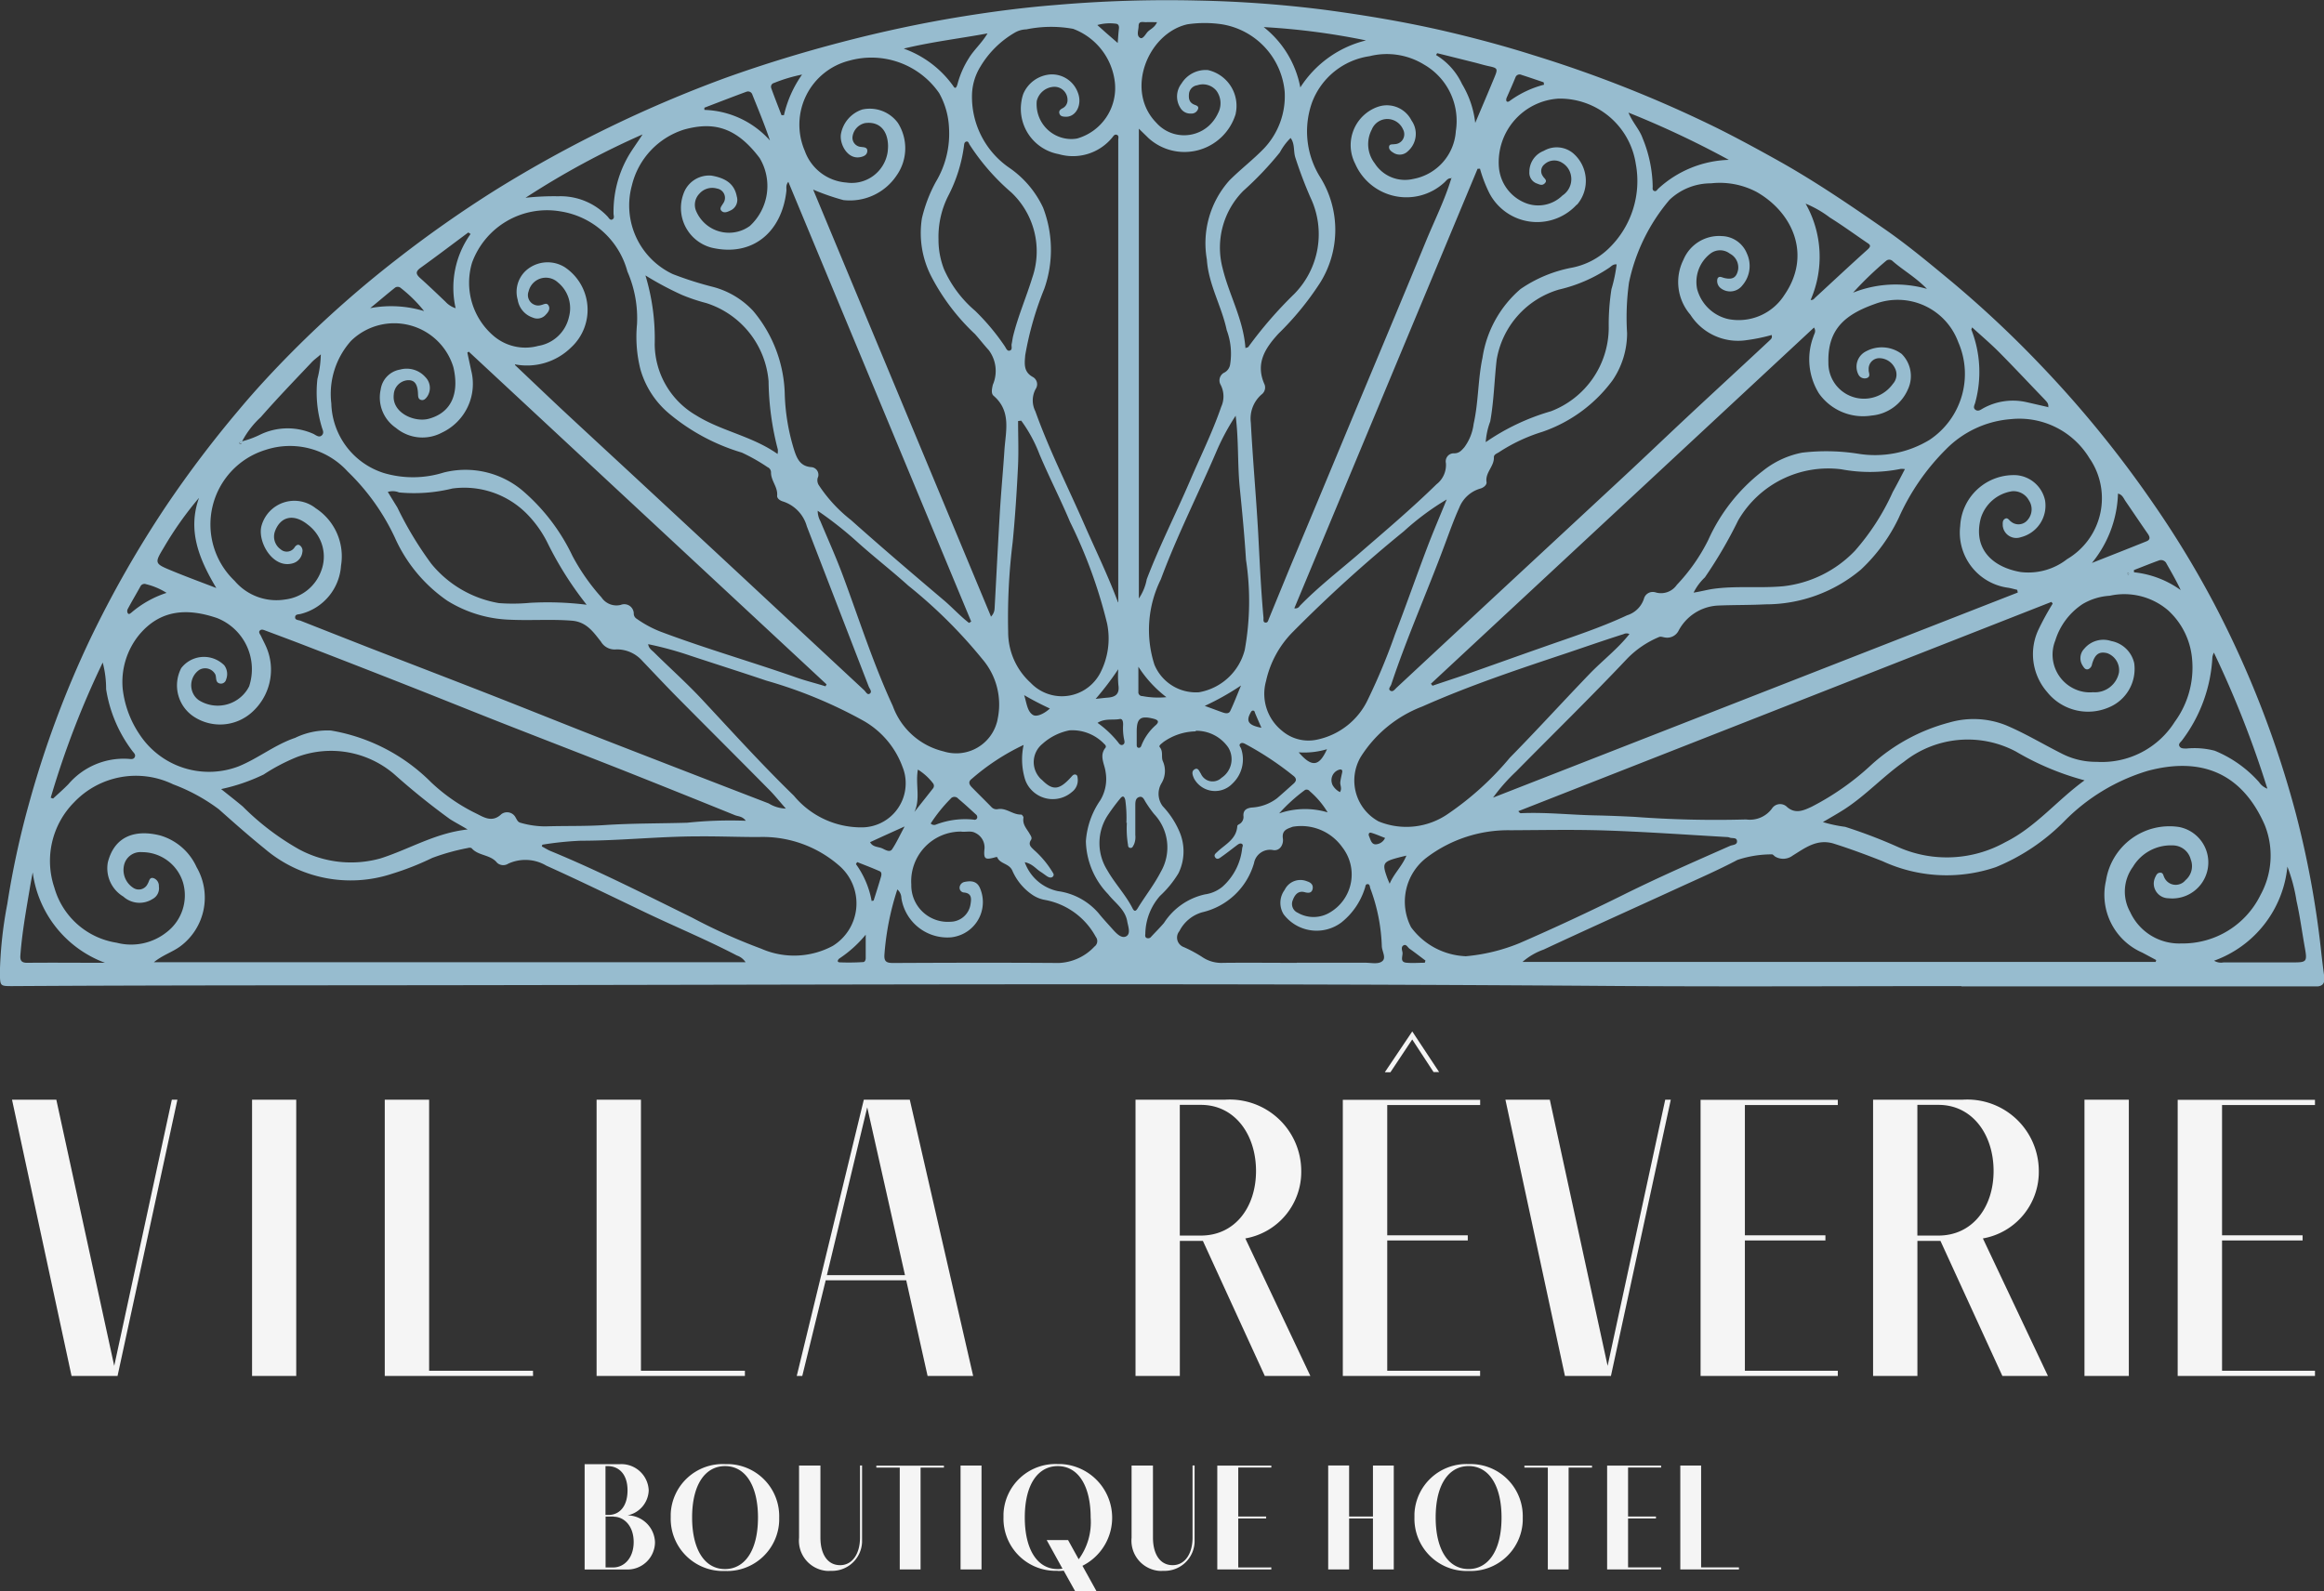
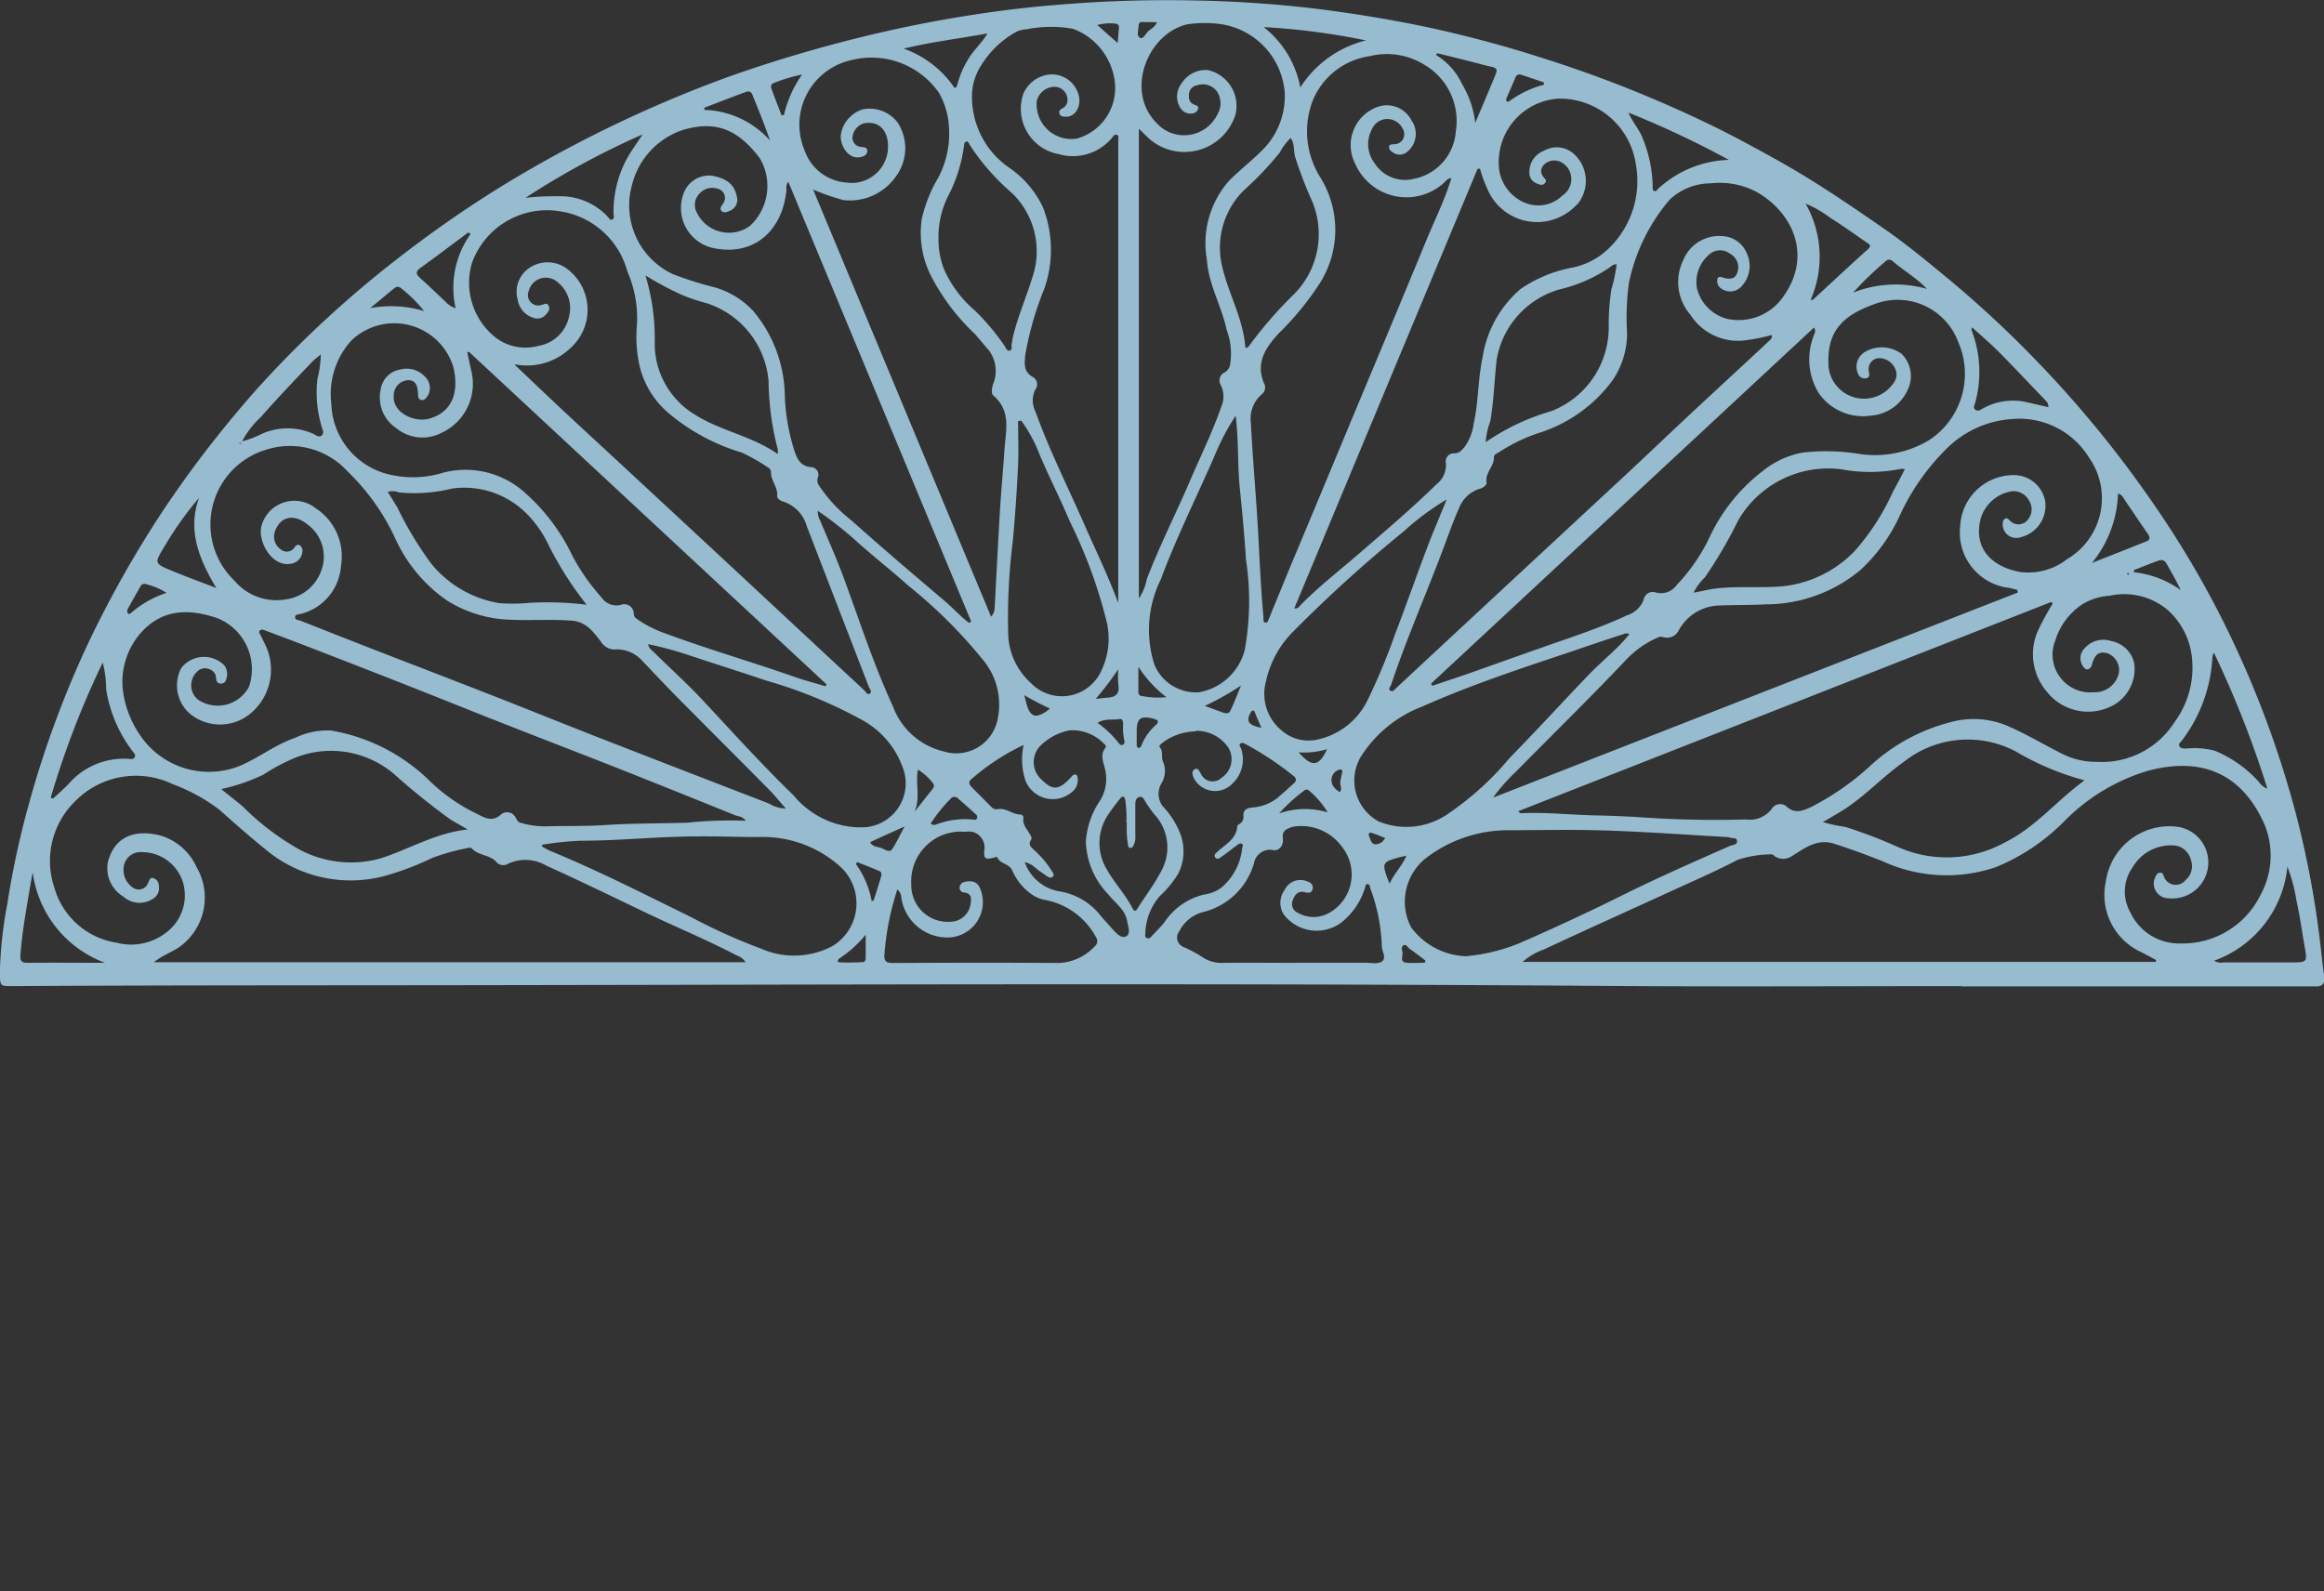
<svg xmlns="http://www.w3.org/2000/svg" id="Raggruppa_14761" data-name="Raggruppa 14761" width="121.02" height="82.895" viewBox="0 0 121.02 82.895">
  <rect x="0" y="0" width="121.02" height="82.895" fill="#333333" stroke="none" />
  <defs>
    <clipPath id="clip-path">
      <rect id="Rettangolo_6229" data-name="Rettangolo 6229" width="121.02" height="51.381" fill="none" />
    </clipPath>
  </defs>
  <g id="Raggruppa_3" data-name="Raggruppa 3" clip-path="url(#clip-path)">
    <path id="Tracciato_75635" data-name="Tracciato 75635" d="M111.458,59.7c-6.029,0-12.066.035-18.1-.007-19.668-.149-39.329-.071-59-.043-8.127.014-16.26,0-24.387.05-.652,0-.638,0-.659-.652A21.426,21.426,0,0,1,9.7,55.421a45.429,45.429,0,0,1,1.134-5.243A52.218,52.218,0,0,1,14,41.655a56.522,56.522,0,0,1,3.961-6.95A57.621,57.621,0,0,1,21.747,29.7c.893-1.07,1.842-2.09,2.82-3.075a56.5,56.5,0,0,1,5.392-4.768A61.987,61.987,0,0,1,35.173,18.2a65.61,65.61,0,0,1,11.9-5.8c2.012-.723,4.053-1.346,6.121-1.885s4.18-.992,6.3-1.332c1.587-.255,3.181-.461,4.782-.588a67.39,67.39,0,0,1,7.376-.234,62.042,62.042,0,0,1,6.688.489c2.1.283,4.187.631,6.256,1.112,1.545.361,3.082.772,4.6,1.254a65.1,65.1,0,0,1,9.487,3.762c1.155.574,2.281,1.19,3.408,1.821,1.863,1.056,3.628,2.26,5.385,3.479,1.233.857,2.381,1.821,3.535,2.777a56.5,56.5,0,0,1,4.556,4.279,57.565,57.565,0,0,1,5.852,7.184,50.875,50.875,0,0,1,3.217,5.293,52.5,52.5,0,0,1,4.244,10.925,49.558,49.558,0,0,1,1.3,7.05c.05.468.106.928.17,1.4.05.4-.092.546-.51.538-1.672-.021-3.344,0-5.023,0H111.465Zm4.527-30.147a.1.1,0,0,0,.014.028h.021l-.043-.028c.043-.191-.085-.3-.191-.418-.794-.822-1.573-1.658-2.381-2.473-.439-.439-.914-.843-1.389-1.275-.021.078-.05.113-.035.128a6.05,6.05,0,0,1,.205,3.762c-.028.135-.149.29,0,.4s.283-.007.4-.071a3.2,3.2,0,0,1,2.253-.326c.383.085.765.177,1.148.262M21.917,31.325a4.858,4.858,0,0,0,.971-.361,3.287,3.287,0,0,1,2.756-.028c.135.071.3.213.439.071s.021-.3-.014-.453a6.233,6.233,0,0,1-.22-2.48,5.594,5.594,0,0,0,.177-1.282c-.2.177-.368.29-.5.439-.886.935-1.778,1.863-2.629,2.834a4.637,4.637,0,0,0-.978,1.275c-.057,0-.12,0-.135.078a.086.086,0,0,0,.05.05c.071-.014.078-.071.078-.128M84.889,17.623c-.177-.021-.255.128-.361.22a2.911,2.911,0,0,1-4.641-.985,2.117,2.117,0,0,1,.907-2.841,1.986,1.986,0,0,1,.4-.156,1.435,1.435,0,0,1,1.63.751,1.2,1.2,0,0,1-.191,1.6.6.6,0,0,1-.765.071c-.106-.064-.234-.163-.213-.312s.177-.106.29-.128a.512.512,0,0,0,.5-.538.524.524,0,0,0-.064-.234.9.9,0,0,0-.8-.538.876.876,0,0,0-.829.553,1.632,1.632,0,0,0,.156,1.757,1.867,1.867,0,0,0,1.991.815,2.713,2.713,0,0,0,2.232-2.494A3.385,3.385,0,0,0,83.479,11.7a3.7,3.7,0,0,0-2.841-.439,3.774,3.774,0,0,0-3,2.423,4.5,4.5,0,0,0,.418,3.861,5.19,5.19,0,0,1,.007,5.519,15.268,15.268,0,0,1-2.168,2.65c-.709.772-1.212,1.566-.723,2.65a.451.451,0,0,1-.156.517,1.663,1.663,0,0,0-.56,1.467c.1,1.92.276,3.84.383,5.76.078,1.467.142,2.933.276,4.4.007.092-.035.241.1.255s.142-.113.184-.205c.368-.9.737-1.793,1.105-2.692Q78,34.3,79.476,30.744c1.367-3.28,2.749-6.561,4.1-9.848.446-1.084.978-2.14,1.318-3.266a.037.037,0,0,0,.028-.014v-.028l-.035.043m36.686,40.817.028-.106c-.241-.128-.489-.262-.73-.39a3.283,3.283,0,0,1-1.885-3.741,3.344,3.344,0,0,1,3.8-2.8,1.878,1.878,0,0,1-.546,3.713.771.771,0,0,1-.765-.765.79.79,0,0,1,.078-.333c.05-.1.092-.22.241-.234.17-.014.17.128.22.227a.651.651,0,0,0,.857.354.624.624,0,0,0,.255-.191A.958.958,0,0,0,123.4,53.1a.97.97,0,0,0-.942-.73,2.3,2.3,0,0,0-2.069,1.119,2.179,2.179,0,0,0-.142,2.352,2.807,2.807,0,0,0,2.664,1.637,4.51,4.51,0,0,0,4.124-2.529,4.269,4.269,0,0,0,.213-3.656c-1.19-2.7-3.309-3.55-6.086-2.806a10.2,10.2,0,0,0-4.357,2.636,10.677,10.677,0,0,1-3.557,2.381,7.954,7.954,0,0,1-5.9-.312c-.829-.326-1.665-.638-2.515-.907-.886-.283-1.516.22-2.161.616a.823.823,0,0,1-.879.071c-.078-.035-.149-.149-.213-.135a5.644,5.644,0,0,0-1.785.29c-.992.524-2.033.978-3.054,1.445-2.345,1.077-4.7,2.133-7.035,3.224a3.406,3.406,0,0,0-1.105.645h32.96Zm-73.429.007a.869.869,0,0,0-.446-.347c-1.587-.829-3.238-1.509-4.846-2.281-1.686-.808-3.372-1.63-5.08-2.4a2.138,2.138,0,0,0-1.984-.106.479.479,0,0,1-.581-.043c-.347-.439-.964-.354-1.318-.751-.035-.043-.142-.043-.205-.021a11.275,11.275,0,0,0-1.856.517,14.625,14.625,0,0,1-2.083.822,6.888,6.888,0,0,1-6.639-1.3c-.815-.659-1.6-1.353-2.388-2.055a9.489,9.489,0,0,0-2.381-1.3,4.44,4.44,0,0,0-5.158.935,4.341,4.341,0,0,0-1.027,4.449A4.01,4.01,0,0,0,15.4,57.441a2.968,2.968,0,0,0,2.593-.546,2.414,2.414,0,0,0,.857-2.593,2.234,2.234,0,0,0-2.147-1.58.873.873,0,0,0-.928.7,1.108,1.108,0,0,0,.5,1.169.511.511,0,0,0,.709-.17c.014-.021.021-.043.035-.064.078-.128.078-.354.312-.276a.425.425,0,0,1,.262.425.628.628,0,0,1-.333.659,1.259,1.259,0,0,1-1.516-.128,1.718,1.718,0,0,1-.808-1.785c.361-1.424,1.5-1.708,2.721-1.4a3,3,0,0,1,1.9,1.651,3.161,3.161,0,0,1-.857,4.131c-.411.3-.907.446-1.367.822H48.146Zm68.08-18.662-.078-.106-27.759,10.9c.064.092.106.113.142.106,1.275-.057,2.551.085,3.819.113.7.014,1.4.043,2.1.078a56.477,56.477,0,0,0,5.8.135,1.423,1.423,0,0,0,1.339-.56.508.508,0,0,1,.7-.163c.014.007.028.021.043.028.453.446.914.227,1.325.035a13.818,13.818,0,0,0,3.117-2.189,9.729,9.729,0,0,1,4.053-2.2,4.546,4.546,0,0,1,2.954.142c1.006.425,1.927.985,2.9,1.474a3.894,3.894,0,0,0,1.821.432,4.488,4.488,0,0,0,4.067-2.083,4.777,4.777,0,0,0,.907-3.231,3.867,3.867,0,0,0-1.254-2.579,3.507,3.507,0,0,0-3.039-.758,3.123,3.123,0,0,0-1.41.432,3.51,3.51,0,0,0-1.424,1.9,1.971,1.971,0,0,0,1.084,2.558,1.865,1.865,0,0,0,.879.135,1.28,1.28,0,0,0,1.353-1.027.941.941,0,0,0-.609-1.006c-.425-.106-.645.05-.794.574a.329.329,0,0,1-.205.262c-.142.035-.213-.078-.276-.177a.707.707,0,0,1,.078-.893,1.291,1.291,0,0,1,1.4-.4,1.508,1.508,0,0,1,1.2,1.155,2.167,2.167,0,0,1-1.318,2.3,2.73,2.73,0,0,1-3.224-.808,3,3,0,0,1-.439-3.252,14.627,14.627,0,0,1,.737-1.346m-1.821-.588-.028-.128c-.149-.035-.3-.078-.453-.106a2.9,2.9,0,0,1-2.515-3.224,2.791,2.791,0,0,1,2.919-2.643h0a1.664,1.664,0,0,1,1.5,1.318,1.693,1.693,0,0,1-1.261,1.913.71.71,0,0,1-.907-.432,1.133,1.133,0,0,1-.035-.149c0-.128-.028-.283.1-.368.156-.106.227.071.326.135a.61.61,0,0,0,.864-.078c.007-.014.021-.021.028-.035a.84.84,0,0,0,.043-.992.909.909,0,0,0-.871-.475,2.019,2.019,0,0,0-1.637,1.417c-.4,1.552.567,2.529,2.076,2.792a3.278,3.278,0,0,0,2.423-.673,3.681,3.681,0,0,0,1.311-5.023,2.328,2.328,0,0,0-.142-.22,4.264,4.264,0,0,0-4.1-2.048,5.3,5.3,0,0,0-3.38,1.573,11.82,11.82,0,0,0-2.459,3.571A8.959,8.959,0,0,1,106.229,38a7.7,7.7,0,0,1-4.967,1.814c-.836.043-1.665.028-2.5.064a2.462,2.462,0,0,0-2.033,1.311.665.665,0,0,1-.73.347c-.1-.014-.2-.064-.3-.014a5,5,0,0,0-1.63,1.105c-1.892,2.005-3.868,3.932-5.8,5.895a9.515,9.515,0,0,0-1.2,1.36L114.391,39.2M50.257,50.469c-.347-.39-.623-.744-.942-1.056-1.559-1.58-3.132-3.146-4.69-4.719-.631-.638-1.24-1.289-1.856-1.934a1.774,1.774,0,0,0-1.346-.6.83.83,0,0,1-.815-.411c-.39-.489-.737-1.02-1.509-1.084-1.077-.085-2.14,0-3.21-.05a6.559,6.559,0,0,1-3.28-.992,7.887,7.887,0,0,1-2.721-3.273,11.592,11.592,0,0,0-2.466-3.458,4.058,4.058,0,0,0-4.286-1.119,4.06,4.06,0,0,0-1.6,6.816,2.854,2.854,0,0,0,2.643.971,2.282,2.282,0,0,0,1.863-1.481,2.076,2.076,0,0,0-.694-2.416c-.744-.6-1.424-.418-1.707.34a.81.81,0,0,0,.29.942.482.482,0,0,0,.68-.035.315.315,0,0,0,.057-.078c.064-.085.163-.163.262-.092a.342.342,0,0,1,.135.354.688.688,0,0,1-.517.588c-1.034.276-1.821-1.127-1.615-1.941a1.776,1.776,0,0,1,2.175-1.261,1.811,1.811,0,0,1,.659.333,2.988,2.988,0,0,1,1.311,2.99,2.78,2.78,0,0,1-2.09,2.508c-.113.035-.3,0-.3.184,0,.142.177.135.276.17,1.183.468,2.373.935,3.557,1.4,2.154.836,4.315,1.665,6.469,2.508,2.005.786,4,1.594,6,2.373q4.177,1.626,8.36,3.238a1.8,1.8,0,0,0,.907.269m51.324-24.67a9.151,9.151,0,0,1-1.311.269,2.943,2.943,0,0,1-2.926-1.325,2.6,2.6,0,0,1-.361-2.862,2.01,2.01,0,0,1,2.005-1.233,1.447,1.447,0,0,1,1.3.907,1.543,1.543,0,0,1-.234,1.658.8.8,0,0,1-1.119.156.471.471,0,0,1-.177-.51c.085-.156.227-.057.354-.028.432.1.631-.021.716-.418a.808.808,0,0,0-.425-.85.83.83,0,0,0-1.02,0,1.861,1.861,0,0,0-.687,1.842,2.182,2.182,0,0,0,1.622,1.566A2.823,2.823,0,0,0,102.24,23.7c1.431-2.076.446-4.286-1.438-5.363a4.106,4.106,0,0,0-2.388-.453,3.124,3.124,0,0,0-2.154.857,9.721,9.721,0,0,0-2.111,4.308,13.165,13.165,0,0,0-.1,2.643,4.361,4.361,0,0,1-.751,2.444,7.6,7.6,0,0,1-3.663,2.692,8.908,8.908,0,0,0-2.26,1.063c-.106.071-.269.113-.262.269.014.475-.461.786-.383,1.289.021.149-.163.29-.319.333a1.683,1.683,0,0,0-1.105,1.006c-.29.638-.524,1.311-.772,1.97-.9,2.423-1.955,4.789-2.77,7.241-.035.1-.177.227-.043.312s.234-.071.326-.156q3.093-2.88,6.185-5.753l5.64-5.236c1.105-1.027,2.2-2.076,3.295-3.1,1.424-1.332,2.862-2.65,4.286-3.982.064-.071.17-.12.128-.283m-53.4,25.322c-.177-.276-.411-.255-.588-.326q-2.753-1.116-5.505-2.211C40.048,47.777,38,46.99,35.96,46.19c-1.651-.645-3.295-1.311-4.945-1.963q-2.88-1.137-5.774-2.253c-.694-.269-1.4-.531-2.1-.794-.092-.035-.205-.085-.29,0s.014.191.057.276c.085.184.184.368.269.56a2.971,2.971,0,0,1-.772,3.45,2.484,2.484,0,0,1-2.947.227,1.948,1.948,0,0,1-.7-2.558,1.491,1.491,0,0,1,2.09-.276c.05.035.092.078.142.12a.761.761,0,0,1,.106.744.279.279,0,0,1-.3.22c-.29-.043-.184-.326-.269-.489a.6.6,0,0,0-.815-.234.022.022,0,0,0-.014.007.976.976,0,0,0-.255,1.346.952.952,0,0,0,.22.227,1.838,1.838,0,0,0,2.544-.56l.085-.149a2.862,2.862,0,0,0-1.672-3.564c-1.5-.51-2.94-.482-4.074.9a3.889,3.889,0,0,0-.836,2.792,5.31,5.31,0,0,0,.879,2.373,4.325,4.325,0,0,0,5.165,1.658c1.02-.418,1.885-1.127,2.933-1.481a3.85,3.85,0,0,1,1.863-.383,9.622,9.622,0,0,1,5.222,2.7,9.376,9.376,0,0,0,2.345,1.622c.376.184.829.5,1.311.035a.5.5,0,0,1,.7.106.529.529,0,0,1,.05.085c.071.113.106.227.262.262a4.688,4.688,0,0,0,1.289.184c1.042-.035,2.076,0,3.117-.071,1.417-.092,2.841-.078,4.265-.12a21.308,21.308,0,0,1,3.082-.1m35.638-7.142.085.106c.56-.191,1.127-.376,1.686-.567,1.367-.482,2.728-.971,4.1-1.452,1.467-.517,2.94-.992,4.35-1.651a1.337,1.337,0,0,0,.871-.85.474.474,0,0,1,.588-.347.131.131,0,0,1,.05.014,1,1,0,0,0,1.077-.4,9.58,9.58,0,0,0,1.637-2.338,9.376,9.376,0,0,1,2.834-3.592,4.7,4.7,0,0,1,2.048-.956,10.674,10.674,0,0,1,2.891.05,5.472,5.472,0,0,0,3.748-.716,4.126,4.126,0,0,0,1.495-5.1,3.36,3.36,0,0,0-4.308-1.991c-1.552.546-2.5,1.3-2.451,3.068a1.853,1.853,0,0,0,3.358,1.105.718.718,0,0,0,.1-.829.911.911,0,0,0-.815-.51.552.552,0,0,0-.546.574v.078c.014.135.106.312-.092.383a.364.364,0,0,1-.446-.191.894.894,0,0,1,.4-1.2h0a1.729,1.729,0,0,1,1.856.135,1.625,1.625,0,0,1,.333,1.828,2.278,2.278,0,0,1-1.9,1.382,2.814,2.814,0,0,1-2.742-1.155,3.367,3.367,0,0,1-.283-2.969c.035-.135.156-.255.028-.461L83.84,43.944m-47.7-16.593c.808.765,1.608,1.53,2.416,2.288,1.254,1.169,2.515,2.331,3.776,3.5Q45.2,35.8,48.068,38.467q3.125,2.912,6.249,5.817c.092.085.17.276.3.177s-.007-.241-.057-.361q-1.615-4.177-3.224-8.346a1.893,1.893,0,0,0-1.247-1.3c-.149-.043-.312-.156-.3-.3.043-.453-.326-.779-.319-1.212a.3.3,0,0,0-.184-.276,9.571,9.571,0,0,0-1.339-.758,10.615,10.615,0,0,1-3.769-2.019,4.671,4.671,0,0,1-1.509-2.317,6.919,6.919,0,0,1-.177-2.352,6.075,6.075,0,0,0-.5-2.742A4.294,4.294,0,0,0,38.5,19.344a4.153,4.153,0,0,0-4.6,2.678,3.638,3.638,0,0,0,1.169,3.847,2.547,2.547,0,0,0,2.281.482,1.957,1.957,0,0,0,1.6-1.516,1.731,1.731,0,0,0-.581-1.793.922.922,0,0,0-1.311.064.953.953,0,0,0-.213.411.54.54,0,0,0,.312.694.509.509,0,0,0,.34.014c.142-.028.29-.149.39.028s-.021.347-.142.468a.58.58,0,0,1-.68.156,1.165,1.165,0,0,1-.786-.928,1.5,1.5,0,0,1,.574-1.637,1.694,1.694,0,0,1,1.87-.064,2.667,2.667,0,0,1,.326,4.194,3.274,3.274,0,0,1-2.912.871m50.24-10.188h-.113L76.72,40.019A.257.257,0,0,0,77,39.9c.942-.971,2.005-1.793,3.025-2.671,1.382-1.2,2.784-2.381,4.1-3.67a1.266,1.266,0,0,0,.489-1.105.419.419,0,0,1,.326-.5.536.536,0,0,1,.106-.007c.255,0,.376-.142.531-.319a2.587,2.587,0,0,0,.482-1.219c.255-1.134.22-2.31.461-3.443A5.867,5.867,0,0,1,88.5,23.39a7.016,7.016,0,0,1,2.607-1.1,3.805,3.805,0,0,0,1.941-.971A4.881,4.881,0,0,0,94.5,16.858a4,4,0,0,0-4.017-3.387,3.319,3.319,0,0,0-3.11,3.557,2.2,2.2,0,0,0,1.311,1.849,1.8,1.8,0,0,0,2-.361,1.017,1.017,0,0,0,.3-1.4.985.985,0,0,0-.312-.3.758.758,0,0,0-.935.085.449.449,0,0,0-.057.631v.007c.078.106.22.191.092.333s-.262.085-.4.028a.591.591,0,0,1-.411-.609,1.168,1.168,0,0,1,.751-1.1,1.336,1.336,0,0,1,1.53.128,1.9,1.9,0,0,1,.205,2.671L91.421,19a2.8,2.8,0,0,1-3.968.149,2.756,2.756,0,0,1-.588-.779,7.2,7.2,0,0,1-.482-1.268M60.913,40.465a.635.635,0,0,0,.2-.439c.092-1.644.17-3.287.269-4.931.064-1.1.17-2.2.241-3.295.064-.992.376-2.04-.56-2.848-.142-.12-.092-.354-.043-.574a1.807,1.807,0,0,0-.213-1.807c-.248-.269-.468-.56-.716-.836a11.178,11.178,0,0,1-2.274-3,4.935,4.935,0,0,1-.489-3.032,7.561,7.561,0,0,1,.723-1.892,4.884,4.884,0,0,0,.687-2.827,4.034,4.034,0,0,0-.517-1.807,4.287,4.287,0,0,0-4.669-1.686,3.441,3.441,0,0,0-2.324,4.7,2.491,2.491,0,0,0,2.161,1.651,1.893,1.893,0,0,0,2.154-1.587,2.74,2.74,0,0,0,.021-.34c-.021-.822-.482-1.268-1.2-1.169a.836.836,0,0,0-.652.73.477.477,0,0,0,.446.51c.149.021.333.014.326.213s-.17.283-.361.319c-.68.142-1.112-.716-1.006-1.233a1.65,1.65,0,0,1,1.105-1.247,1.816,1.816,0,0,1,1.856.7A2.463,2.463,0,0,1,56,17.488a2.927,2.927,0,0,1-2.763,1.268,12.134,12.134,0,0,1-1.573-.546L60.92,40.437m-10.55-22.63c-.149.184-.085.34-.1.475-.234,2.133-1.757,3.45-3.89,2.954a2.136,2.136,0,0,1-1.537-2.586,2.266,2.266,0,0,1,.128-.368,1.414,1.414,0,0,1,1.4-.8c.808.142,1.2.475,1.318,1.091a.605.605,0,0,1-.34.73c-.149.071-.319.149-.453.021s.007-.262.078-.39a.489.489,0,0,0-.1-.687.5.5,0,0,0-.22-.092.889.889,0,0,0-.921.276.83.83,0,0,0-.142.942,1.857,1.857,0,0,0,2.466.914,2,2,0,0,0,.312-.184,2.83,2.83,0,0,0,.51-3.535c-1.233-1.637-2.423-1.9-3.925-1.488A4.041,4.041,0,0,0,42.223,18a3.949,3.949,0,0,0,2.133,4.612,17.917,17.917,0,0,0,2.09.666,4.374,4.374,0,0,1,2.09,1.247,7,7,0,0,1,1.651,4.4,10.866,10.866,0,0,0,.489,2.855c.142.432.312.843.886.886a.4.4,0,0,1,.376.411.322.322,0,0,1-.035.142.475.475,0,0,0,.064.4,7.646,7.646,0,0,0,1.672,1.807c1.594,1.424,3.224,2.813,4.853,4.194.439.376.829.808,1.289,1.162l.113-.071-9.529-22.92M33.749,26.642l-.092.057c.064.312.135.623.2.935a2.807,2.807,0,0,1-1.53,3.238,2.152,2.152,0,0,1-2.388-.248,1.914,1.914,0,0,1-.794-2.005,1.225,1.225,0,0,1,1.006-1.034,1.3,1.3,0,0,1,1.318.39.8.8,0,0,1,.1,1.013c-.078.106-.17.22-.326.177s-.149-.191-.156-.326c-.021-.5-.184-.716-.524-.7a.787.787,0,0,0-.737.737c-.12.956,1.077,1.481,1.835,1.268,1.268-.354,1.559-1.452,1.268-2.685A3.218,3.218,0,0,0,27.6,26.089a4.15,4.15,0,0,0-1.027,3.259,3.914,3.914,0,0,0,2.742,3.628,5.347,5.347,0,0,0,3.11-.028,4.619,4.619,0,0,1,4.081.921A10.3,10.3,0,0,1,39.134,37.3a10.892,10.892,0,0,0,1.509,2.154.938.938,0,0,0,1,.39.491.491,0,0,1,.645.276.47.47,0,0,1,.035.2.32.32,0,0,0,.156.248,5.751,5.751,0,0,0,1.233.666c2.331.879,4.726,1.566,7.071,2.388.5.177,1.013.3,1.523.461l.057-.1L33.735,26.656M67.552,39.714V15.625c0-.092.05-.227-.078-.269s-.177.078-.241.149a2.647,2.647,0,0,1-2.784.857,2.4,2.4,0,0,1-1.934-2.777,2.078,2.078,0,0,1,.092-.361,1.665,1.665,0,0,1,1.424-1.013,1.436,1.436,0,0,1,1.41.928c.262.638-.092,1.318-.659,1.275-.12-.007-.241-.021-.29-.156s.035-.22.142-.276a.474.474,0,0,0,.276-.461.682.682,0,0,0-.68-.666.968.968,0,0,0-.921.737,1.811,1.811,0,0,0,1.644,1.977,1.663,1.663,0,0,0,.461-.021,2.734,2.734,0,0,0,1.963-2.912,3.38,3.38,0,0,0-2.175-2.8,6.411,6.411,0,0,0-2.437.028,1.245,1.245,0,0,0-.588.163,5.013,5.013,0,0,0-1.8,1.771,2.943,2.943,0,0,0-.439,1.41,4.48,4.48,0,0,0,1.955,3.876,5.181,5.181,0,0,1,1.743,2.062,6.117,6.117,0,0,1,.064,4.23,16.771,16.771,0,0,0-.992,3.458c-.035.432-.1.864.39,1.134a.433.433,0,0,1,.177.588c0,.014-.014.021-.021.035a1.248,1.248,0,0,0-.021,1.162c.73,2.04,1.708,3.968,2.572,5.944.581,1.325,1.219,2.629,1.729,4m1.084-.177a2.652,2.652,0,0,0,.418-1.013c.659-1.729,1.5-3.38,2.232-5.08.553-1.3,1.183-2.558,1.644-3.9a1.307,1.307,0,0,0-.028-1.148.459.459,0,0,1,.163-.623l.043-.021a.579.579,0,0,0,.29-.432A3.509,3.509,0,0,0,73.2,25.53c-.262-1.247-.949-2.373-1.034-3.677a4.914,4.914,0,0,1,1.176-4.123c.581-.581,1.233-1.077,1.807-1.672a3.963,3.963,0,0,0,1.07-2.94A3.914,3.914,0,0,0,72.951,9.6a6.128,6.128,0,0,0-1.8,0c-2.055.468-3.266,3.45-1.615,5.13a1.932,1.932,0,0,0,2.735.156,2.059,2.059,0,0,0,.475-.652,1.106,1.106,0,0,0-.078-1.169.911.911,0,0,0-1-.29.5.5,0,0,0-.432.439c-.021.227-.007.439.248.56.106.05.3.078.213.262a.354.354,0,0,1-.354.213.6.6,0,0,1-.553-.29,1.1,1.1,0,0,1,.057-1.275,1.478,1.478,0,0,1,1.374-.7,1.911,1.911,0,0,1,1.445,2.274.064.064,0,0,1-.007.035,2.786,2.786,0,0,1-4.534,1.233c-.149-.149-.3-.29-.5-.489V39.523Zm17,18.627a9.589,9.589,0,0,0,2.834-.687q2.71-1.18,5.37-2.5c1.835-.914,3.713-1.736,5.59-2.565.135-.057.383-.043.361-.255s-.269-.113-.4-.184a.4.4,0,0,0-.128-.021c-2.09-.12-4.173-.269-6.263-.34-1.665-.057-3.337-.021-5-.014A7.034,7.034,0,0,0,83.6,53.013a2.892,2.892,0,0,0-.8,3.62,3.711,3.711,0,0,0,2.827,1.509m-48.065-5.81-.028.092c.156.078.3.177.461.241,2.508,1.034,4.924,2.267,7.361,3.465a29.37,29.37,0,0,0,3.606,1.622,4.253,4.253,0,0,0,3.727-.149,2.6,2.6,0,0,0,.4-4.116,6.041,6.041,0,0,0-4.272-1.552c-1.034,0-2.076-.043-3.11-.035-2.055,0-4.1.227-6.15.227a16.8,16.8,0,0,0-1.984.205M94.178,41.365a.345.345,0,0,0-.312,0c-1.006.319-2,.666-2.99,1-2.529.843-5.052,1.686-7.489,2.77a6.531,6.531,0,0,0-3.21,2.629,2.426,2.426,0,0,0,.935,3.358,3.808,3.808,0,0,0,3.635-.411,15.638,15.638,0,0,0,3.2-2.912c1.4-1.424,2.742-2.9,4.123-4.336.687-.716,1.481-1.318,2.1-2.1m-51.1.51c.028.241.2.333.319.453.843.836,1.729,1.622,2.536,2.494,1.559,1.672,3.089,3.365,4.733,4.96a4.556,4.556,0,0,0,3.592,1.651,2.293,2.293,0,0,0,2.232-2.345,2.213,2.213,0,0,0-.163-.8,4.567,4.567,0,0,0-2-2.388,23.924,23.924,0,0,0-5.094-2.111c-1.318-.446-2.643-.864-3.961-1.3a17.967,17.967,0,0,0-2.2-.6m74.8,7.092a14.253,14.253,0,0,1-3.571-1.5,5.349,5.349,0,0,0-5.831.538c-1.077.758-1.977,1.743-3.089,2.466-.354.227-.73.439-1.127.673a7.382,7.382,0,0,0,1.162.248,26.64,26.64,0,0,1,2.792,1.07,6.251,6.251,0,0,0,5.541-.269c1.587-.786,2.7-2.189,4.131-3.224M84.655,34.351a13.7,13.7,0,0,0-2.232,1.658,72.445,72.445,0,0,0-5.788,5.25,5.219,5.219,0,0,0-1.389,2.558,2.467,2.467,0,0,0,.829,2.579,2.115,2.115,0,0,0,1.849.461,3.778,3.778,0,0,0,2.643-2.118,31.9,31.9,0,0,0,1.4-3.372c.574-1.495,1.1-3,1.665-4.492.319-.843.68-1.679,1.02-2.515M51.9,34.932a1.166,1.166,0,0,0,.142.553c.4.956.829,1.906,1.19,2.884.836,2.253,1.566,4.549,2.579,6.738a3.736,3.736,0,0,0,2.643,2.366,2.195,2.195,0,0,0,2.756-1.438,1.574,1.574,0,0,0,.064-.262,3.632,3.632,0,0,0-.794-3.1,25.65,25.65,0,0,0-3.861-3.833c-.85-.765-1.75-1.467-2.6-2.225A19.334,19.334,0,0,0,51.9,34.939m21.772-4.96a12.065,12.065,0,0,0-.992,1.835c-.956,2.239-2.062,4.407-2.912,6.7a5.925,5.925,0,0,0-.333,4.442,2.339,2.339,0,0,0,2.317,1.438,2.989,2.989,0,0,0,2.388-2.211,14.271,14.271,0,0,0,.064-4.69c-.078-1.261-.2-2.515-.326-3.769-.12-1.219-.05-2.437-.213-3.748m-11.159.269-.17.021c0,.8.035,1.608-.007,2.409-.064,1.3-.149,2.614-.276,3.911a32.017,32.017,0,0,0-.234,4.662A3.561,3.561,0,0,0,62.989,43.9a2.244,2.244,0,0,0,3.181.078,2.3,2.3,0,0,0,.425-.553,3.9,3.9,0,0,0,.376-2.614,25.521,25.521,0,0,0-1.927-5.285c-.5-1.19-1.091-2.338-1.594-3.528a7.475,7.475,0,0,0-.949-1.75M76.848,58.482h3.564c.29,0,.645.085.857-.057.276-.177.007-.538.007-.822a9.445,9.445,0,0,0-.6-3c-.028-.092-.021-.234-.163-.213-.1.014-.085.135-.12.213a3.682,3.682,0,0,1-1.226,1.785,2.153,2.153,0,0,1-3-.425,1.133,1.133,0,0,1,.05-1.275.909.909,0,0,1,1.169-.446c.184.057.326.17.29.383-.043.241-.227.234-.411.184-.361-.1-.531.163-.623.411a.5.5,0,0,0,.241.652.054.054,0,0,1,.028.014,1.644,1.644,0,0,0,1.672-.028,2.294,2.294,0,0,0,.815-3.125,2.484,2.484,0,0,0-.191-.283A2.62,2.62,0,0,0,76.635,51.4c-.269.106-.574.163-.51.616.043.29-.142.652-.5.6a.847.847,0,0,0-1,.659v.007a3.666,3.666,0,0,1-2.7,2.572,1.92,1.92,0,0,0-1.19.985.52.52,0,0,0,.071.737.544.544,0,0,0,.177.1,6.924,6.924,0,0,1,.928.5,1.773,1.773,0,0,0,1.112.312c1.275-.014,2.551,0,3.826,0m-20.8-3.826a14.2,14.2,0,0,0-.673,3.394c-.028.376.12.439.453.439,2.877-.014,5.753-.021,8.63,0a2.687,2.687,0,0,0,1.856-.857.351.351,0,0,0,.078-.489.1.1,0,0,0-.014-.021,3.787,3.787,0,0,0-2.657-1.92,1.69,1.69,0,0,1-.609-.241,2.93,2.93,0,0,1-1.084-1.3c-.177-.368-.645-.326-.786-.694a.672.672,0,0,0-.163.035c-.446.113-.538.071-.5-.4a.841.841,0,0,0-.482-.893c-.22-.12-.5-.028-.737-.064a2.587,2.587,0,0,0-2.586,2.756,1.9,1.9,0,0,0,2.04,1.941,1.07,1.07,0,0,0,1.042-.9c.043-.269.092-.581-.333-.623a.245.245,0,0,1-.234-.255V54.55a.324.324,0,0,1,.255-.276c.34-.071.652-.05.808.326a1.841,1.841,0,0,1-.964,2.416,1.986,1.986,0,0,1-.524.142,2.424,2.424,0,0,1-2.607-2.048.6.6,0,0,0-.22-.453M20.833,49.435c.425.34.779.616,1.127.907a13.49,13.49,0,0,0,2.919,2.225,5.7,5.7,0,0,0,4.251.482c1.495-.475,2.855-1.325,4.542-1.509-.368-.22-.652-.368-.921-.538a36.766,36.766,0,0,1-2.9-2.338,5.058,5.058,0,0,0-5.059-.9,9.955,9.955,0,0,0-1.743.914,9.706,9.706,0,0,1-2.211.758m87.692-16.664a1.182,1.182,0,0,0-.227-.014,8.129,8.129,0,0,1-3.1.021,5.414,5.414,0,0,0-5.37,2.664A23.477,23.477,0,0,1,98.1,38.41a2.821,2.821,0,0,0-.588.794c.368-.057.673-.142.985-.191,1.226-.177,2.459-.028,3.684-.142a6.094,6.094,0,0,0,3.734-1.849,12.215,12.215,0,0,0,1.97-3.061c.213-.383.411-.765.631-1.19M29.512,33.954c.17.276.333.546.5.815A18.406,18.406,0,0,0,31.78,37.7,5.789,5.789,0,0,0,35.3,39.749a9.462,9.462,0,0,0,1.615-.014,16.466,16.466,0,0,1,2.954.1,17.956,17.956,0,0,1-2.026-3.2,5.851,5.851,0,0,0-1.119-1.566,4.587,4.587,0,0,0-3.847-1.289,8.332,8.332,0,0,1-2.777.205.862.862,0,0,0-.581-.028M71.576,46.431a2.98,2.98,0,0,0-1.679.56c-.085.078-.255.177-.184.262.2.234.057.524.17.751a1.241,1.241,0,0,1-.078,1.127,1.071,1.071,0,0,0,.064,1.2,4.483,4.483,0,0,1,.864,1.311,2.594,2.594,0,0,1-.043,2.175A5.379,5.379,0,0,1,69.727,55a3.056,3.056,0,0,0-.765,1.97c-.007.085-.028.184.078.227a.2.2,0,0,0,.234-.078c.22-.234.446-.461.659-.709a3.414,3.414,0,0,1,2.133-1.488,1.831,1.831,0,0,0,.914-.4,3.123,3.123,0,0,0,1.027-2.019c.014-.071.064-.149-.007-.205s-.163-.014-.241.043c-.283.213-.56.432-.843.631-.085.064-.213.163-.312.028s.028-.22.113-.3c.411-.39.992-.652,1.034-1.339,0-.043.078-.085.128-.113a.424.424,0,0,0,.191-.418c-.014-.29.156-.4.439-.432a2.392,2.392,0,0,0,1.311-.482c.29-.248.567-.5.857-.758.17-.149.17-.283-.021-.425a16.078,16.078,0,0,0-2.444-1.622c-.092-.05-.2-.113-.29-.05-.12.085,0,.184.028.269a1.727,1.727,0,0,1-.453,1.821,1.247,1.247,0,0,1-2.005-.276c-.064-.156-.156-.368.05-.475.177-.092.234.128.312.234a.665.665,0,0,0,.879.347.566.566,0,0,0,.191-.128,1.16,1.16,0,0,0,.354-1.587A2.019,2.019,0,0,0,71.6,46.4m-8.913,6.858a2.346,2.346,0,0,0,1.722,1.495A3.4,3.4,0,0,1,66.525,55.9c.241.3.5.574.751.857.191.213.453.482.694.347s.1-.5.05-.772c-.106-.631-.638-.964-.992-1.417a4.107,4.107,0,0,1-1.162-2.763,4.277,4.277,0,0,1,.751-2.133,2.142,2.142,0,0,0,.276-1.474c-.05-.411-.347-.843-.007-1.261.05-.064,0-.149-.057-.191a2.3,2.3,0,0,0-1.814-.716,2.959,2.959,0,0,0-1.424.716,1.222,1.222,0,0,0-.163,1.715.74.74,0,0,0,.149.149c.567.574.907.538,1.53-.156.064-.071.12-.142.22-.12s.106.12.113.213a.761.761,0,0,1-.3.694,1.526,1.526,0,0,1-2.154-.156,1.431,1.431,0,0,1-.312-.588,3.568,3.568,0,0,1-.05-1.707,11.728,11.728,0,0,0-2.714,1.778c-.2.156-.1.312.035.446.333.34.666.666.992,1a.36.36,0,0,0,.347.12c.439-.078.779.3,1.212.283.043,0,.128.113.12.163-.064.354.17.574.319.836.057.1.149.213.071.326-.163.248.014.376.156.517a5,5,0,0,1,.935,1.105c.05.092.142.177.057.276s-.213.057-.319-.014-.213-.156-.326-.227c-.248-.156-.432-.425-.829-.5M49.811,31.984a.866.866,0,0,0,.014-.234,14.682,14.682,0,0,1-.482-3.557,4.676,4.676,0,0,0-3.252-4.074,9.541,9.541,0,0,1-1.247-.418,16.506,16.506,0,0,1-1.913-1.02,11.334,11.334,0,0,1,.482,3.578,4.328,4.328,0,0,0,2.161,3.713c1.318.822,2.9,1.07,4.23,2.005m43.708-9.869c-.191-.028-.283.1-.4.177A7.851,7.851,0,0,1,90.5,23.418a4.6,4.6,0,0,0-3.245,3.67c-.12,1.063-.142,2.14-.333,3.2a3.756,3.756,0,0,0-.234,1.077,11.663,11.663,0,0,1,3.394-1.608,4.676,4.676,0,0,0,3.011-4.343,12.048,12.048,0,0,1,.142-2.019,7.779,7.779,0,0,0,.269-1.282m-19.321,4.35c.092-.035.128-.035.142-.057a21.559,21.559,0,0,1,2.388-2.756,4.441,4.441,0,0,0,.85-5.023,22.11,22.11,0,0,1-.794-2.1c-.1-.326-.014-.7-.241-1.006a3.053,3.053,0,0,0-.56.751,17.006,17.006,0,0,1-1.906,2.005,4.2,4.2,0,0,0-1.077,4.024c.333,1.389,1.084,2.664,1.19,4.166m-15.984-5.64a4.231,4.231,0,0,0,.29,1.537A6.088,6.088,0,0,0,60.1,24.524a11.687,11.687,0,0,1,1.545,1.849c.064.1.12.255.241.227.177-.035.092-.22.113-.34.035-.156.05-.319.092-.475.255-1.013.673-1.977.978-2.969a4.214,4.214,0,0,0-1.084-4.456A11.528,11.528,0,0,1,59.8,15.852c-.035-.071-.064-.184-.184-.135-.092.043-.085.142-.1.234a7.874,7.874,0,0,1-.8,2.551,4.718,4.718,0,0,0-.524,2.3m9.784,30.4a6.7,6.7,0,0,0-.057-1.19c-.057-.241-.156-.227-.276-.071a10.549,10.549,0,0,0-.631.85,2.646,2.646,0,0,0-.028,2.877c.39.687.949,1.268,1.311,1.977.085.17.163.177.269,0,.39-.638.857-1.226,1.2-1.892a2.535,2.535,0,0,0-.347-3.018,6.282,6.282,0,0,1-.432-.609c-.085-.128-.142-.333-.34-.276s-.205.255-.205.439v1.545a.981.981,0,0,1-.064.475c-.05.085-.078.213-.205.191s-.1-.135-.12-.213A5.235,5.235,0,0,1,68,51.185m56.6-8.849a1.247,1.247,0,0,0-.071.213,7.826,7.826,0,0,1-1.587,4.357c-.064.085-.2.17-.128.3s.22.113.354.12a4.171,4.171,0,0,1,1.481.113,6.258,6.258,0,0,1,2.31,1.637.889.889,0,0,0,.432.34,52.884,52.884,0,0,0-2.784-7.085M11.963,49.888l.12.043c.269-.248.546-.489.8-.751A3.787,3.787,0,0,1,16,47.862c.113.007.255.043.326-.071.092-.149-.05-.248-.12-.347a7.165,7.165,0,0,1-1.36-3.21,5.409,5.409,0,0,0-.177-1.389,46.218,46.218,0,0,0-2.706,7.035m112.659,8.5a.694.694,0,0,0,.489.085h3.649c.673,0,.709-.05.588-.737-.149-.822-.255-1.651-.439-2.466a8.622,8.622,0,0,0-.475-1.785,5.811,5.811,0,0,1-3.819,4.9M42.8,15.327a42.787,42.787,0,0,0-6.114,3.309,13.66,13.66,0,0,1,1.7-.078,3.363,3.363,0,0,1,2.586,1.07c.057.071.128.2.241.135s.064-.184.057-.283a5.8,5.8,0,0,1,.694-2.877c.213-.4.5-.772.822-1.275m56.56,1.332A48.819,48.819,0,0,0,94.121,14.2c.227.538.574.879.73,1.318a6.879,6.879,0,0,1,.531,2.529c0,.085-.028.191.078.234s.156-.064.213-.12a5.678,5.678,0,0,1,3.677-1.5M11.02,53.792c-.057.3-.113.6-.163.907-.191,1.127-.39,2.253-.475,3.387-.021.269.043.4.354.4,1.311-.014,2.629,0,4.053,0A5.843,5.843,0,0,1,11.027,53.8M103.6,23.957c.149.021.191-.071.255-.128.907-.836,1.807-1.679,2.721-2.5.241-.213.078-.276-.078-.383-.631-.432-1.247-.879-1.892-1.282a5.589,5.589,0,0,0-1.261-.723,5.613,5.613,0,0,1,.262,5.016M77.032,12.89a5.648,5.648,0,0,1,3.422-2.451,36.428,36.428,0,0,0-5.328-.694,5.233,5.233,0,0,1,1.906,3.139M19.678,34.273a18.137,18.137,0,0,0-1.821,2.572c-.5.829-.5.843.411,1.219.723.3,1.452.567,2.317.9-.914-1.53-1.5-3-.907-4.683M56.393,10.871a5.406,5.406,0,0,1,2.565,1.941c.12.205.184.043.227-.113a4.8,4.8,0,0,1,.581-1.325c.269-.446.673-.786.978-1.3-1.46.269-2.862.432-4.343.786M33.834,20.528l-.128-.085c-.829.616-1.651,1.24-2.487,1.842-.283.205-.234.34-.014.538.446.4.879.815,1.311,1.226a1.206,1.206,0,0,0,.531.34,4.818,4.818,0,0,1,.779-3.868m84.44,17.132c1.013-.4,1.927-.758,2.841-1.127.2-.085.17-.227.057-.39-.39-.56-.772-1.134-1.162-1.7-.1-.149-.163-.34-.39-.39a5.978,5.978,0,0,1-1.353,3.606M86.143,14.732c.333-.786.673-1.58,1-2.373.191-.461.163-.482-.34-.588-.227-.05-.453-.12-.68-.177-.652-.163-1.3-.326-1.963-.489L84.1,11.2a3.488,3.488,0,0,1,1.353,1.509,5,5,0,0,1,.687,2.019M46,13.953v.106a4.761,4.761,0,0,1,3.415,1.594c-.276-.822-.6-1.6-.914-2.381a.235.235,0,0,0-.3-.163.035.035,0,0,0-.021.007c-.73.269-1.46.553-2.182.829m59.812,9.636a5.99,5.99,0,0,1,3.854-.2c-.6-.616-1.247-.971-1.793-1.452a.248.248,0,0,0-.326-.014,17.592,17.592,0,0,0-1.736,1.672M57.789,51.234a.249.249,0,0,0,.276.05,4.209,4.209,0,0,1,1.963-.255.14.14,0,0,0,.177-.085.183.183,0,0,0-.071-.191c-.3-.276-.6-.553-.914-.815a.257.257,0,0,0-.354-.043c-.014.007-.021.021-.028.028a8.053,8.053,0,0,0-1.049,1.3M28.613,24.382a5.915,5.915,0,0,1,2.792.156,7.218,7.218,0,0,0-1.212-1.2.245.245,0,0,0-.29-.028c-.439.347-.864.716-1.3,1.07M51.093,12.217a8.126,8.126,0,0,0-1.467.439.2.2,0,0,0-.149.248.043.043,0,0,0,.007.028c.17.475.354.935.531,1.4h.128a5.982,5.982,0,0,1,.942-2.111M75.941,50.7a4.122,4.122,0,0,1,2.515-.05,4.508,4.508,0,0,0-.935-1.105.2.2,0,0,0-.241-.064A8.792,8.792,0,0,0,75.934,50.7m44.508-12.675a.649.649,0,0,0,.007.12,5.04,5.04,0,0,1,2.43.928c-.227-.489-.489-.935-.737-1.375a.313.313,0,0,0-.4-.17c-.432.156-.864.333-1.3.5M17.985,39.211a3.562,3.562,0,0,0-1.056-.446.236.236,0,0,0-.3.12c-.22.4-.453.786-.666,1.19a.234.234,0,0,0,.014.205c.057.078.128.007.184-.035a5.363,5.363,0,0,1,1.828-1.027m71.736-26.47-.021-.128c-.383-.128-.765-.262-1.148-.383a.229.229,0,0,0-.312.106.12.12,0,0,1-.014.035c-.142.354-.3.7-.453,1.049a.255.255,0,0,0-.014.163c.028.064.106.05.156.014a5.274,5.274,0,0,1,1.8-.857M54.7,55.266l.113-.021c.128-.4.255-.8.376-1.212.035-.113.064-.262-.064-.319-.383-.17-.779-.319-1.169-.475l-.064.106a4.708,4.708,0,0,1,.815,1.906m2.2-4.584c.333-.425.673-.85,1.006-1.275a.213.213,0,0,0,0-.248,2.965,2.965,0,0,0-.794-.723c-.142.765.156,1.53-.2,2.246m15.141-5.562c.376.135.631.234.893.326.156.057.347.113.432-.064.205-.432.376-.886.56-1.325a13.758,13.758,0,0,1-1.892,1.063M54.4,57.023a6.186,6.186,0,0,1-1.353,1.226c-.092.057-.17.205,0,.213a11.657,11.657,0,0,0,1.219-.014c.092,0,.135-.113.135-.205V57.023M68.6,43.065v1.3a.2.2,0,0,0,.177.227h.028a4.377,4.377,0,0,0,1.254.057,6.229,6.229,0,0,1-1.46-1.587m-2.126,2.926a5.328,5.328,0,0,1,1.084,1.027c.05.078.142.177.255.1.085-.057.071-.156.05-.241a2.946,2.946,0,0,1-.057-.786c0-.135-.014-.326-.177-.3-.368.071-.765-.05-1.155.2m2.04.546v.574c0,.071,0,.163.092.177s.135-.057.156-.128a2.765,2.765,0,0,1,.758-1.063c.2-.191.064-.269-.12-.319-.694-.177-.886-.028-.886.673v.085M56.428,51.383l-1.105.5-.694.319c.142.276.446.227.666.34.156.078.368.2.482.028.227-.34.4-.723.652-1.19m25.258,2.983c.22-.524.645-.907.871-1.46-.184.043-.3.071-.411.1-.822.22-.864.3-.581,1.077.035.092.078.184.113.276M67.552,43.193a15.567,15.567,0,0,1-1.176,1.545c.262-.028.439-.05.616-.064.411-.028.638-.184.567-.652a5.481,5.481,0,0,1-.007-.836m-4.9,1.36c.128.383.156.857.468,1.034.2.113.6-.085.871-.34-.475-.22-.907-.446-1.346-.7M83.515,58.482l.035-.113c-.276-.205-.546-.418-.829-.616-.1-.071-.17-.255-.312-.177s-.078.248-.057.361c.035.191-.17.517.22.546.312.028.623,0,.942,0M67.524,10.566c.021-.262.035-.51.064-.751.014-.142-.035-.241-.177-.248a2.39,2.39,0,0,0-.949.071c.2.177.354.319.517.461s.347.3.546.475m9.423,36.949c.687.794,1.063.744,1.474-.163a4.141,4.141,0,0,1-1.474.163M69.564,9.489c-.22,0-.39-.007-.553,0s-.4-.085-.4.2c0,.213-.128.5.078.616.142.085.276-.177.383-.3.142-.156.376-.227.5-.517M79.094,49.6c.128-.2,0-.361.021-.531s.064-.34.1-.51c.021-.12-.043-.163-.149-.135a.569.569,0,0,0-.39.7.467.467,0,0,0,.078.17.937.937,0,0,0,.34.3m-4.088-3.351c-.12-.283-.227-.517-.326-.758-.021-.05-.021-.12-.092-.135-.092-.014-.12.064-.156.128-.234.432-.092.638.574.765m6.44,5.739c-.248-.092-.482-.2-.723-.269-.128-.035-.149.092-.113.17.078.177.12.439.354.432a.565.565,0,0,0,.482-.333M120.18,38.2s-.05-.028-.064-.021-.021.043-.028.064c.021.007.05.028.064.028s.021-.043.035-.064" transform="translate(-9.32 -8.334)" fill="#97bccf" />
-     <path id="Tracciato_75636" data-name="Tracciato 75636" d="M165.749,50.478s-.014.057-.035.064-.042-.014-.064-.028c.007-.021.014-.057.028-.064s.043.014.064.021" transform="translate(-54.89 -20.607)" fill="#97bccf" />
    <path id="Tracciato_75637" data-name="Tracciato 75637" d="M27.048,40.78c0,.057-.007.12-.078.128a.086.086,0,0,1-.05-.05c.014-.071.078-.071.135-.078h0" transform="translate(-14.45 -17.789)" fill="#97bccf" />
-     <path id="Tracciato_75638" data-name="Tracciato 75638" d="M159.87,38.29l.043.028h-.021a.054.054,0,0,0-.014-.028h0" transform="translate(-53.205 -17.063)" fill="#97bccf" />
    <path id="Tracciato_75639" data-name="Tracciato 75639" d="M115.99,21.413l.035-.043v.021c-.007,0-.021.014-.028.014h0" transform="translate(-40.414 -12.131)" fill="#97bccf" />
  </g>
-   <path id="Tracciato_75885" data-name="Tracciato 75885" d="M10.2,87.717l3.1,14.39h2.395l3.117-14.39h-.29l-3,13.865L12.507,87.717H10.19ZM25,102.106V87.717H22.7v14.39Zm12.328-.269H31.92V87.717H29.61v14.39h7.723Zm11.024,0H42.951V87.717h-2.31v14.39h7.723v-.269Zm3,.269,1.219-4.981h4.194l1.112,4.981h2.373l-3.3-14.39H54.557l-3.493,14.39h.29Zm1.282-5.25,2.1-8.743L56.7,96.856Zm16.062,5.25h2.317V95.071h1.2l3.224,7.035H77.81l-3.387-7.163a3.517,3.517,0,0,0,2.912-3.514,3.726,3.726,0,0,0-3.961-3.713H68.705v14.39Zm3.415-14.12c1.757,0,2.869,1.537,2.869,3.443s-1.112,3.365-2.869,3.365h-1.1V87.986Zm9.579-1.7h.29l1.134-1.707,1.112,1.7h.29l-1.4-2.118-1.424,2.118ZM79.5,102.106h7.149v-.269H81.813V95.05h4.194V94.78H81.813V87.993h4.839v-.269H79.5v14.39Zm8.467-14.39,3.1,14.39h2.395l3.117-14.39h-.29l-3,13.865L90.279,87.717H87.963Zm10.16,14.39h7.149v-.269h-4.839V95.05h4.194V94.78h-4.194V87.993h4.839v-.269H98.13v14.39Zm8.984,0h2.31V95.071h1.2l3.224,7.035h2.373l-3.387-7.163a3.517,3.517,0,0,0,2.912-3.514,3.726,3.726,0,0,0-3.961-3.713h-4.669v14.39Zm3.408-14.12c1.757,0,2.869,1.537,2.869,3.443s-1.112,3.365-2.869,3.365h-1.1V87.986Zm9.912,14.12V87.717h-2.31v14.39Zm2.544,0h7.149v-.269h-4.839V95.05h4.194V94.78h-4.194V87.993h4.839v-.269h-7.149v14.39Z" transform="translate(-9.574 -30.434)" fill="#f5f5f5" />
  <g id="Raggruppa_14759" data-name="Raggruppa 14759" transform="translate(30.444 76.26)">
-     <path id="Tracciato_76030" data-name="Tracciato 76030" d="M52.29,121.46h2.168a1.433,1.433,0,0,0,1.495-1.367v-.078a1.45,1.45,0,0,0-1.431-1.375,1.375,1.375,0,0,0,1.105-1.3,1.425,1.425,0,0,0-1.481-1.367H52.29Zm1.2-5.385c.581,0,1.034.418,1.034,1.261s-.425,1.282-.985,1.282h-.163v-2.544Zm.312,2.636c.531,0,1.042.468,1.042,1.318s-.51,1.325-1.063,1.325h-.4V118.7h.425Zm5.8,2.827a2.715,2.715,0,0,0,2.82-2.607v-.177a2.714,2.714,0,0,0-2.636-2.784H59.6a2.71,2.71,0,0,0-2.827,2.593v.184a2.722,2.722,0,0,0,2.65,2.792H59.6Zm0-.1c-1.105,0-1.715-1.084-1.715-2.685,0-1.757.709-2.678,1.715-2.678,1.1,0,1.715,1.077,1.715,2.678C61.316,120.517,60.6,121.438,59.6,121.438Zm4.967-5.392H63.456v3.762a1.579,1.579,0,0,0,1.41,1.722,1.287,1.287,0,0,0,.234,0,1.562,1.562,0,0,0,1.637-1.488v-4H66.63v3.762c0,.836-.4,1.431-1.034,1.431-.687,0-1.027-.616-1.027-1.431Zm4.138,5.413h1.077v-5.307H71v-.1H67.48v.1H68.7v5.307Zm4.251,0v-5.413H71.866v5.413Zm3.968.078c.106,0,.213-.007.312-.014l.6,1.077h1.112l-.737-1.332a2.8,2.8,0,0,0-1.1-5.3h-.184a2.71,2.71,0,0,0-2.827,2.593v.184a2.716,2.716,0,0,0,2.65,2.784h.177Zm-.574-1.608.822,1.488a1.466,1.466,0,0,1-.248.021c-1.105,0-1.715-1.084-1.715-2.685,0-1.757.709-2.678,1.715-2.678,1.1,0,1.715,1.077,1.715,2.678a3.261,3.261,0,0,1-.623,2.175l-.553-1H76.344Zm5.533-3.883H80.772v3.762a1.579,1.579,0,0,0,1.41,1.722,1.287,1.287,0,0,0,.234,0,1.562,1.562,0,0,0,1.637-1.488v-4h-.106v3.762c0,.836-.4,1.431-1.034,1.431-.687,0-1.027-.616-1.027-1.431Zm3.351,5.413h2.813v-.106H86.327V118.8h1.452v-.1H86.327v-2.551h1.722v-.1H85.235v5.413Zm6.865,0V118.8h1.24v2.657h1.084v-5.413H93.341V118.7H92.1v-2.657H91.01v5.413Zm6.221.078a2.715,2.715,0,0,0,2.82-2.607v-.177a2.714,2.714,0,0,0-2.636-2.784h-.184a2.709,2.709,0,0,0-2.82,2.593v.184a2.722,2.722,0,0,0,2.65,2.792h.177Zm0-.1c-1.105,0-1.715-1.084-1.715-2.685,0-1.757.709-2.678,1.715-2.678,1.1,0,1.715,1.077,1.715,2.678,0,1.764-.716,2.685-1.715,2.685Zm4.131.021h1.077v-5.307h1.219v-.1h-3.521v.1h1.219v5.307Zm3.082,0h2.813v-.106h-1.722V118.8h1.452v-.1h-1.452v-2.551h1.722v-.1h-2.813v5.413Zm6.858-.106H110.43v-5.307h-1.084v5.413H112.4v-.1Z" transform="translate(-52.29 -115.966)" fill="#f5f5f5" />
-   </g>
+     </g>
</svg>